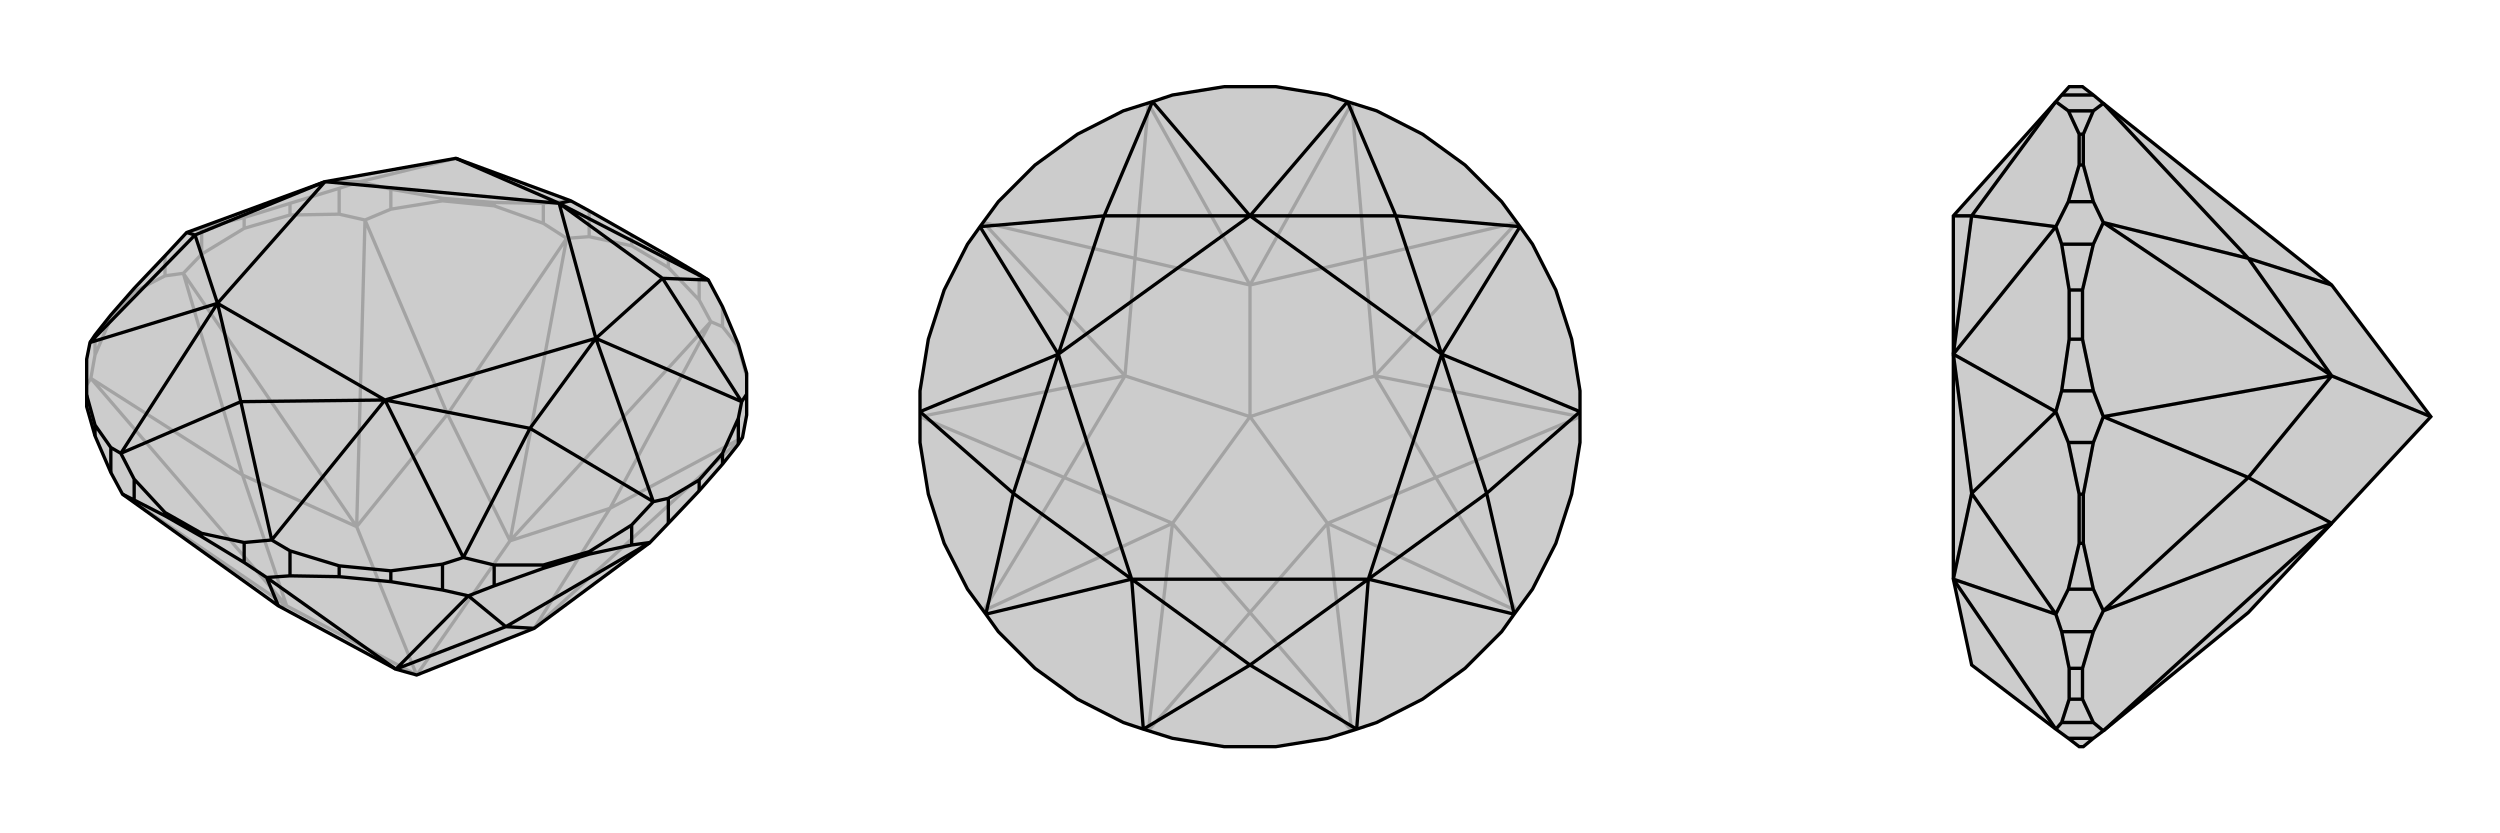
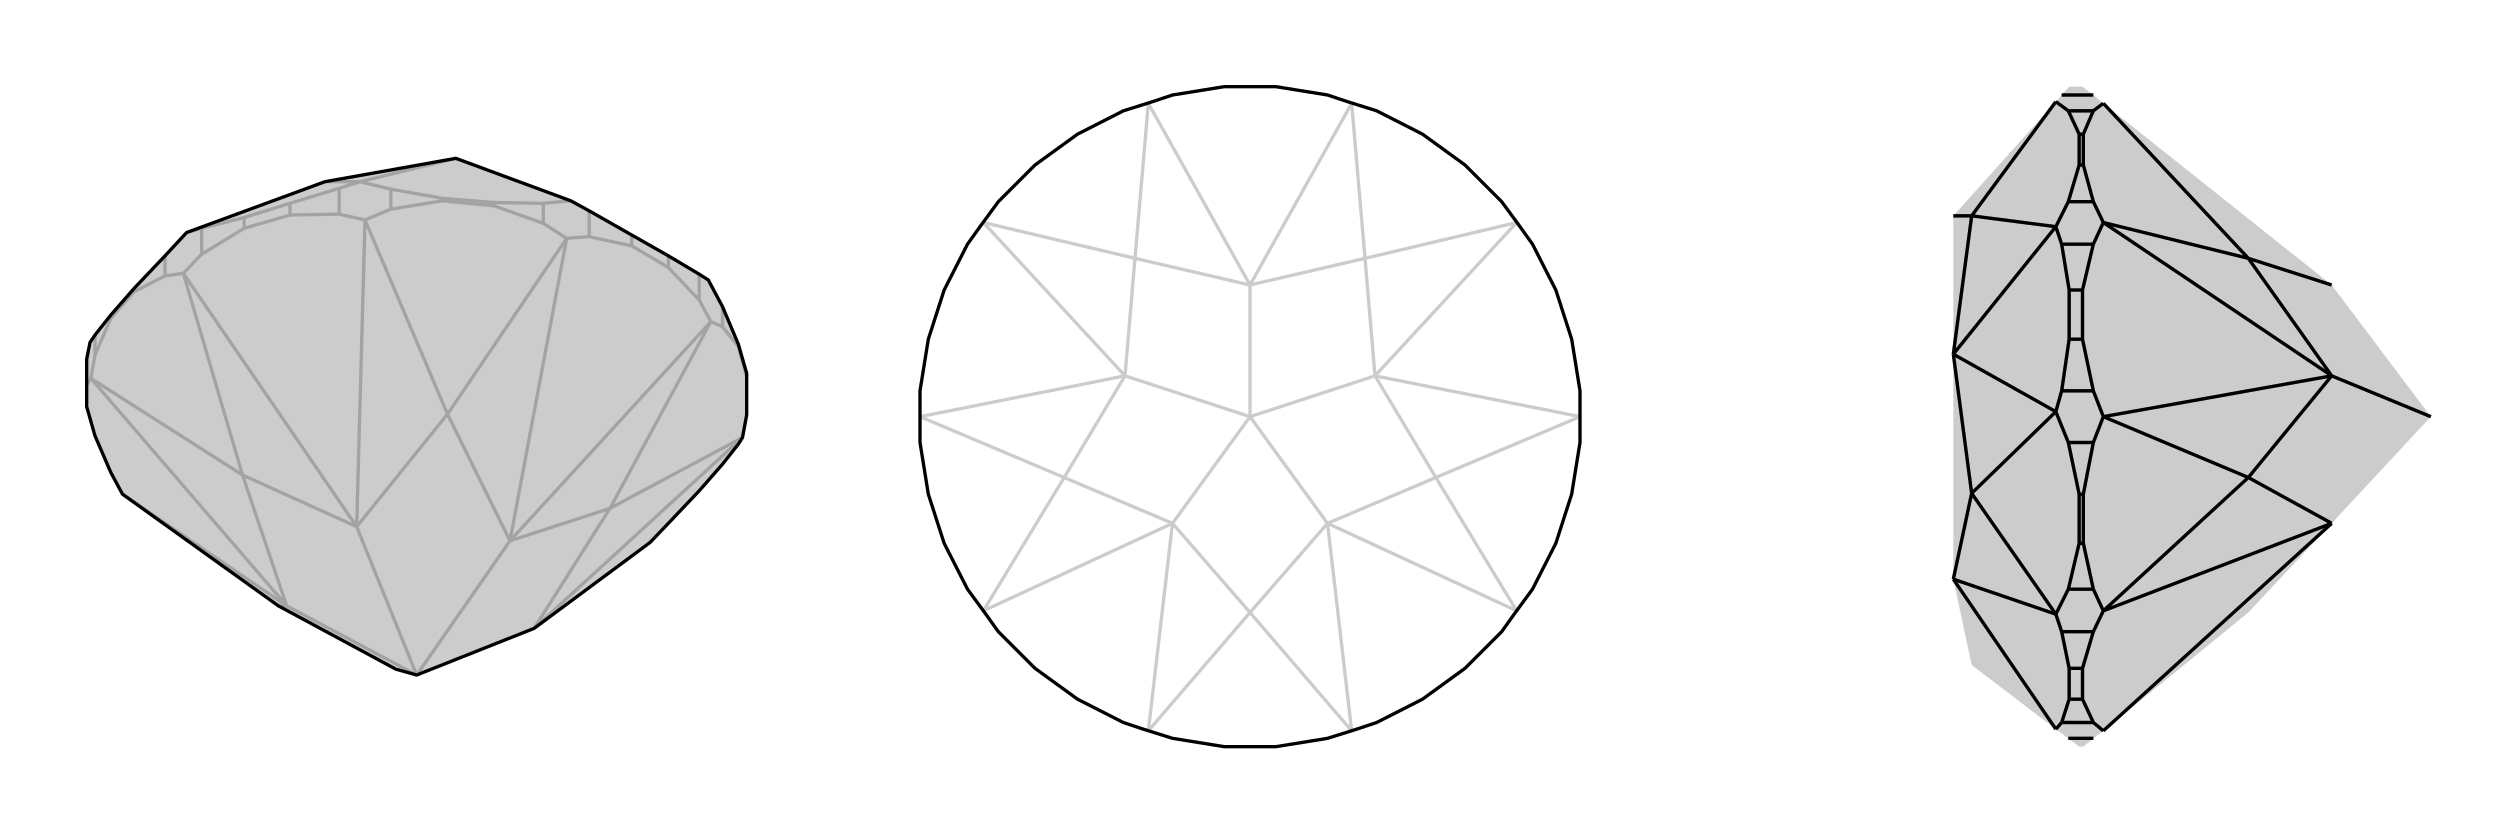
<svg xmlns="http://www.w3.org/2000/svg" viewBox="0 0 3000 1000">
  <g stroke="currentColor" stroke-width="4" fill="none" transform="translate(0 -30)">
    <path fill="currentColor" stroke="none" fill-opacity=".2" d="M475,833L334,757L147,623L133,597L114,553L104,518L104,504L104,461L108,441L114,432L133,408L161,376L198,337L224,309L390,248L547,220L685,271L707,283L758,312L802,337L839,359L850,366L867,398L886,443L896,478L896,503L896,528L891,555L886,563L867,587L839,619L802,658L780,681L641,784L500,840z" />
    <path stroke-opacity=".2" d="M500,840L612,679M500,840L344,757M500,840L428,662M344,757L334,757M344,757L147,623M641,784L732,640M641,784L891,555M612,679L732,640M612,679L853,416M612,679L537,527M612,679L680,316M428,662L537,527M428,662L438,294M428,662L291,600M428,662L220,358M344,757L291,600M344,757L109,484M732,640L891,555M732,640L853,416M537,527L680,316M537,527L438,294M291,600L220,358M291,600L109,484M896,482L886,446M886,446L867,422M886,446L886,443M853,416L839,390M853,416L867,422M867,422L867,398M839,390L802,351M839,390L839,359M802,351L758,325M802,351L802,337M758,325L707,314M758,325L758,312M680,316L707,314M680,316L652,298M707,314L707,283M652,298L593,277M652,298L652,274M593,277L531,271M593,277L593,273M531,271L469,281M531,271L531,268M438,294L407,287M438,294L469,281M469,281L469,257M407,287L348,288M407,287L407,256M348,288L293,304M348,288L348,274M293,304L242,335M293,304L293,291M220,358L242,335M220,358L198,361M242,335L242,304M198,361L161,380M198,361L198,337M161,380L133,412M161,380L161,376M133,412L114,456M133,412L133,408M109,484L104,492M109,484L114,456M114,456L114,432M407,256L432,248M407,256L348,274M348,274L293,291M293,291L242,304M242,304L224,309M652,274L685,271M652,274L593,273M593,273L531,268M531,268L469,257M469,257L432,248M432,248L390,248M432,248L547,220" />
    <path d="M475,833L334,757L147,623L133,597L114,553L104,518L104,504L104,461L108,441L114,432L133,408L161,376L198,337L224,309L390,248L547,220L685,271L707,283L758,312L802,337L839,359L850,366L867,398L886,443L896,478L896,503L896,528L891,555L886,563L867,587L839,619L802,658L780,681L641,784L500,840z" />
-     <path d="M475,833L320,723M475,833L607,782M475,833L562,745M641,784L607,782M334,757L320,723M607,782L562,745M607,782L780,681M320,723L348,721M320,723L293,705M348,721L407,722M348,721L348,691M407,722L469,728M407,722L407,709M469,728L531,738M469,728L469,715M562,745L531,738M562,745L593,733M531,738L531,707M593,733L652,712M593,733L593,708M652,712L707,695M652,712L652,708M707,695L758,684M707,695L707,692M780,681L758,684M758,684L758,660M802,658L802,628M839,619L839,606M867,587L867,574M886,563L886,532M114,553L114,540M147,623L161,630M133,597L133,567M161,630L198,649M161,630L161,605M198,649L242,674M198,649L198,645M293,705L242,674M293,705L293,681M242,674L242,670M802,628L784,632M802,628L839,606M839,606L867,574M867,574L886,532M886,532L890,512M348,691L326,678M348,691L407,709M407,709L469,715M469,715L531,707M531,707L556,699M104,504L114,540M114,540L133,567M133,567L145,574M896,503L890,512M593,708L556,699M593,708L652,708M652,708L707,692M707,692L758,660M758,660L784,632M293,681L326,678M161,605L145,574M161,605L198,645M198,645L242,670M293,681L242,670M685,271L671,274M850,366L671,274M850,366L795,364M890,512L715,436M890,512L795,364M784,632L715,436M784,632L636,544M556,699L462,510M556,699L636,544M326,678L462,510M326,678L289,512M145,574L261,394M145,574L289,512M108,441L261,394M108,441L234,312M224,309L234,312M795,364L671,274M795,364L715,436M636,544L715,436M636,544L462,510M289,512L462,510M289,512L261,394M234,312L261,394M234,312L390,248M547,220L671,274M671,274L715,436M715,436L462,510M462,510L261,394M261,394L390,248M671,274L390,248" />
  </g>
  <g stroke="currentColor" stroke-width="4" fill="none" transform="translate(1000 0)">
-     <path fill="currentColor" stroke="none" fill-opacity=".2" d="M531,104L469,104L407,114L383,122L348,133L293,161L242,198L198,242L176,272L161,293L133,348L114,407L104,469L104,494L104,531L114,593L133,652L161,707L183,737L198,758L242,802L293,839L348,867L372,875L407,886L469,896L531,896L593,886L628,875L652,867L707,839L758,802L802,758L817,737L839,707L867,652L886,593L896,531L896,494L896,469L886,407L867,348L839,293L824,272L802,242L758,198L707,161L652,133L617,122L593,114z" />
    <path stroke-opacity=".2" d="M500,500L593,628M500,500L650,451M500,500L500,342M500,500L407,628M500,500L350,451M407,628L500,735M407,628L378,877M593,628L500,735M593,628L622,877M593,628L723,573M593,628L820,733M650,451L723,573M650,451L896,500M650,451L638,310M650,451L820,267M500,342L638,310M500,342L622,124M500,342L362,310M500,342L378,124M350,451L362,310M350,451L180,267M350,451L277,573M350,451L104,500M407,628L277,573M407,628L180,733M500,735L378,877M500,735L622,877M723,573L820,733M723,573L896,500M638,310L820,267M638,310L622,124M362,310L378,124M362,310L180,267M277,573L104,500M277,573L180,733" />
    <path d="M531,104L469,104L407,114L383,122L348,133L293,161L242,198L198,242L176,272L161,293L133,348L114,407L104,469L104,494L104,531L114,593L133,652L161,707L183,737L198,758L242,802L293,839L348,867L372,875L407,886L469,896L531,896L593,886L628,875L652,867L707,839L758,802L802,758L817,737L839,707L867,652L886,593L896,531L896,494L896,469L886,407L867,348L839,293L824,272L802,242L758,198L707,161L652,133L617,122L593,114z" />
-     <path d="M383,122L500,259M383,122L325,259M617,122L500,259M617,122L675,259M824,272L730,425M824,272L675,259M896,494L730,425M896,494L784,592M817,737L642,695M817,737L784,592M628,875L642,695M628,875L500,798M372,875L358,695M372,875L500,798M183,737L358,695M183,737L216,592M104,494L270,425M104,494L216,592M176,272L270,425M176,272L325,259M675,259L500,259M675,259L730,425M784,592L730,425M784,592L642,695M500,798L642,695M500,798L358,695M216,592L358,695M216,592L270,425M325,259L500,259M325,259L270,425M500,259L730,425M730,425L642,695M642,695L358,695M358,695L270,425M500,259L270,425" />
  </g>
  <g stroke="currentColor" stroke-width="4" fill="none" transform="translate(2000 0)">
    <path fill="currentColor" stroke="none" fill-opacity=".2" d="M798,342L524,124L512,114L499,104L483,104L474,114L467,122L344,259L344,425L344,695L366,798L467,875L482,886L495,896L500,896L512,886L524,877L698,735L798,628L917,500z" />
    <path stroke-opacity=".2" d="M917,500L798,451M798,628L524,877M798,342L698,310M798,451L698,310M798,451L524,267M798,451L698,573M798,451L524,500M798,628L698,573M798,628L524,733M698,310L524,124M698,310L524,267M698,573L524,500M698,573L524,733M524,124L512,133M512,114L474,114M512,133L500,161M512,133L482,133M500,161L500,198M500,161L495,161M500,198L512,242M500,198L495,198M524,267L512,293M524,267L512,242M512,242L482,242M512,293L499,348M512,293L474,293M499,348L499,407M499,348L483,348M499,407L512,469M499,407L483,407M524,500L512,469M524,500L512,531M512,469L474,469M512,531L500,593M512,531L482,531M500,593L500,652M500,593L495,593M500,652L512,707M500,652L495,652M524,733L512,758M524,733L512,707M512,707L482,707M512,758L499,802M512,758L474,758M499,802L499,839M499,802L483,802M499,839L512,867M499,839L483,839M524,877L512,867M512,867L474,867M512,886L482,886M474,758L467,737M474,758L483,802M483,802L483,839M483,839L474,867M474,867L467,875M474,293L467,272M474,293L483,348M483,348L483,407M483,407L474,469M474,469L467,494M482,531L467,494M482,531L495,593M495,593L495,652M495,652L482,707M482,707L467,737M482,133L467,122M482,133L495,161M495,161L495,198M495,198L482,242M482,242L467,272M467,122L366,259M467,875L344,695M467,737L344,695M467,737L366,592M467,494L344,425M467,494L366,592M467,272L344,425M467,272L366,259M366,592L344,695M366,592L344,425M366,259L344,259M366,259L344,425" />
-     <path d="M798,342L524,124L512,114L499,104L483,104L474,114L467,122L344,259L344,425L344,695L366,798L467,875L482,886L495,896L500,896L512,886L524,877L698,735L798,628L917,500z" />
    <path d="M917,500L798,451M798,628L524,877M798,628L698,573M798,628L524,733M798,451L698,573M798,451L524,500M798,451L698,310M798,451L524,267M798,342L698,310M698,573L524,733M698,573L524,500M698,310L524,267M698,310L524,124M524,877L512,867M512,867L499,839M512,867L474,867M499,839L499,802M499,839L483,839M499,802L512,758M499,802L483,802M524,733L512,758M524,733L512,707M512,758L474,758M512,707L500,652M512,707L482,707M500,652L500,593M500,652L495,652M500,593L512,531M500,593L495,593M524,500L512,469M524,500L512,531M512,531L482,531M512,469L499,407M512,469L474,469M499,407L499,348M499,407L483,407M499,348L512,293M499,348L483,348M524,267L512,293M524,267L512,242M512,293L474,293M512,242L500,198M512,242L482,242M500,198L500,161M500,198L495,198M500,161L512,133M500,161L495,161M524,124L512,133M512,133L482,133M512,114L474,114M512,886L482,886M474,469L467,494M474,469L483,407M483,407L483,348M483,348L474,293M474,293L467,272M474,867L467,875M474,867L483,839M483,839L483,802M483,802L474,758M474,758L467,737M482,242L467,272M482,242L495,198M495,198L495,161M495,161L482,133M482,133L467,122M482,707L467,737M482,707L495,652M495,652L495,593M495,593L482,531M482,531L467,494M467,122L366,259M467,272L344,425M467,272L366,259M467,494L344,425M467,494L366,592M467,737L344,695M467,737L366,592M467,875L344,695M366,259L344,259M366,259L344,425M366,592L344,425M366,592L344,695" />
  </g>
</svg>